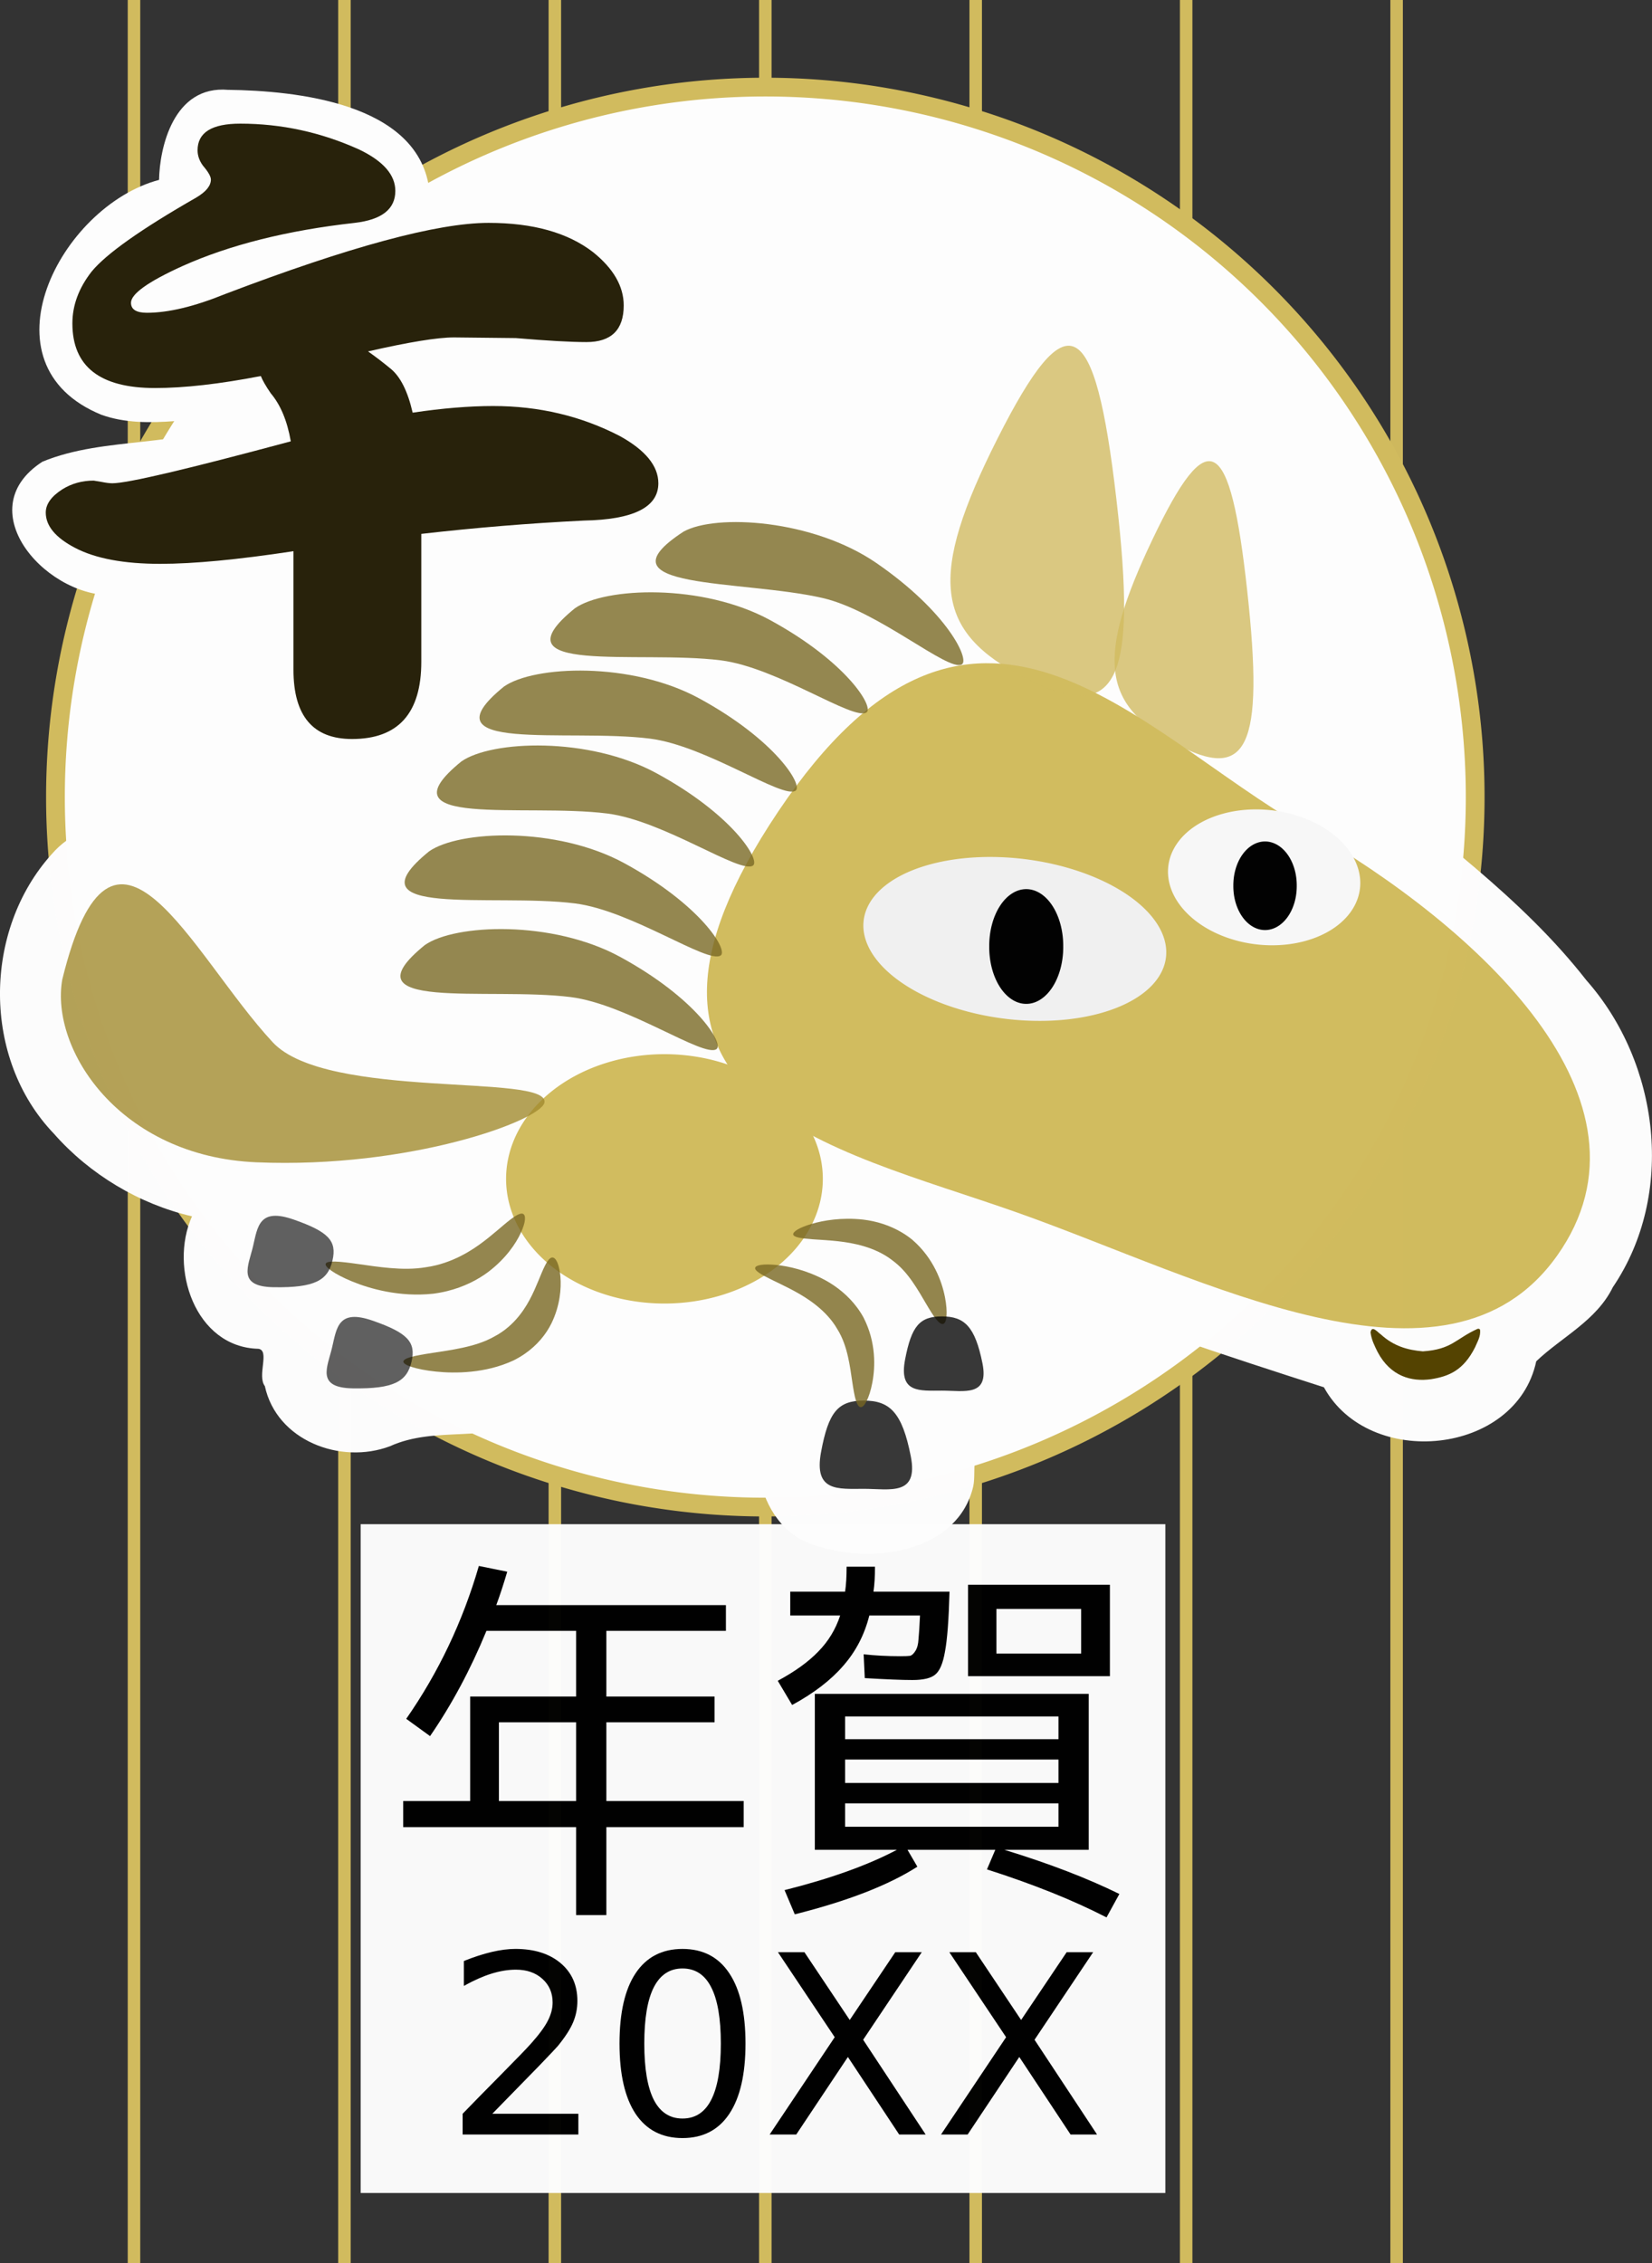
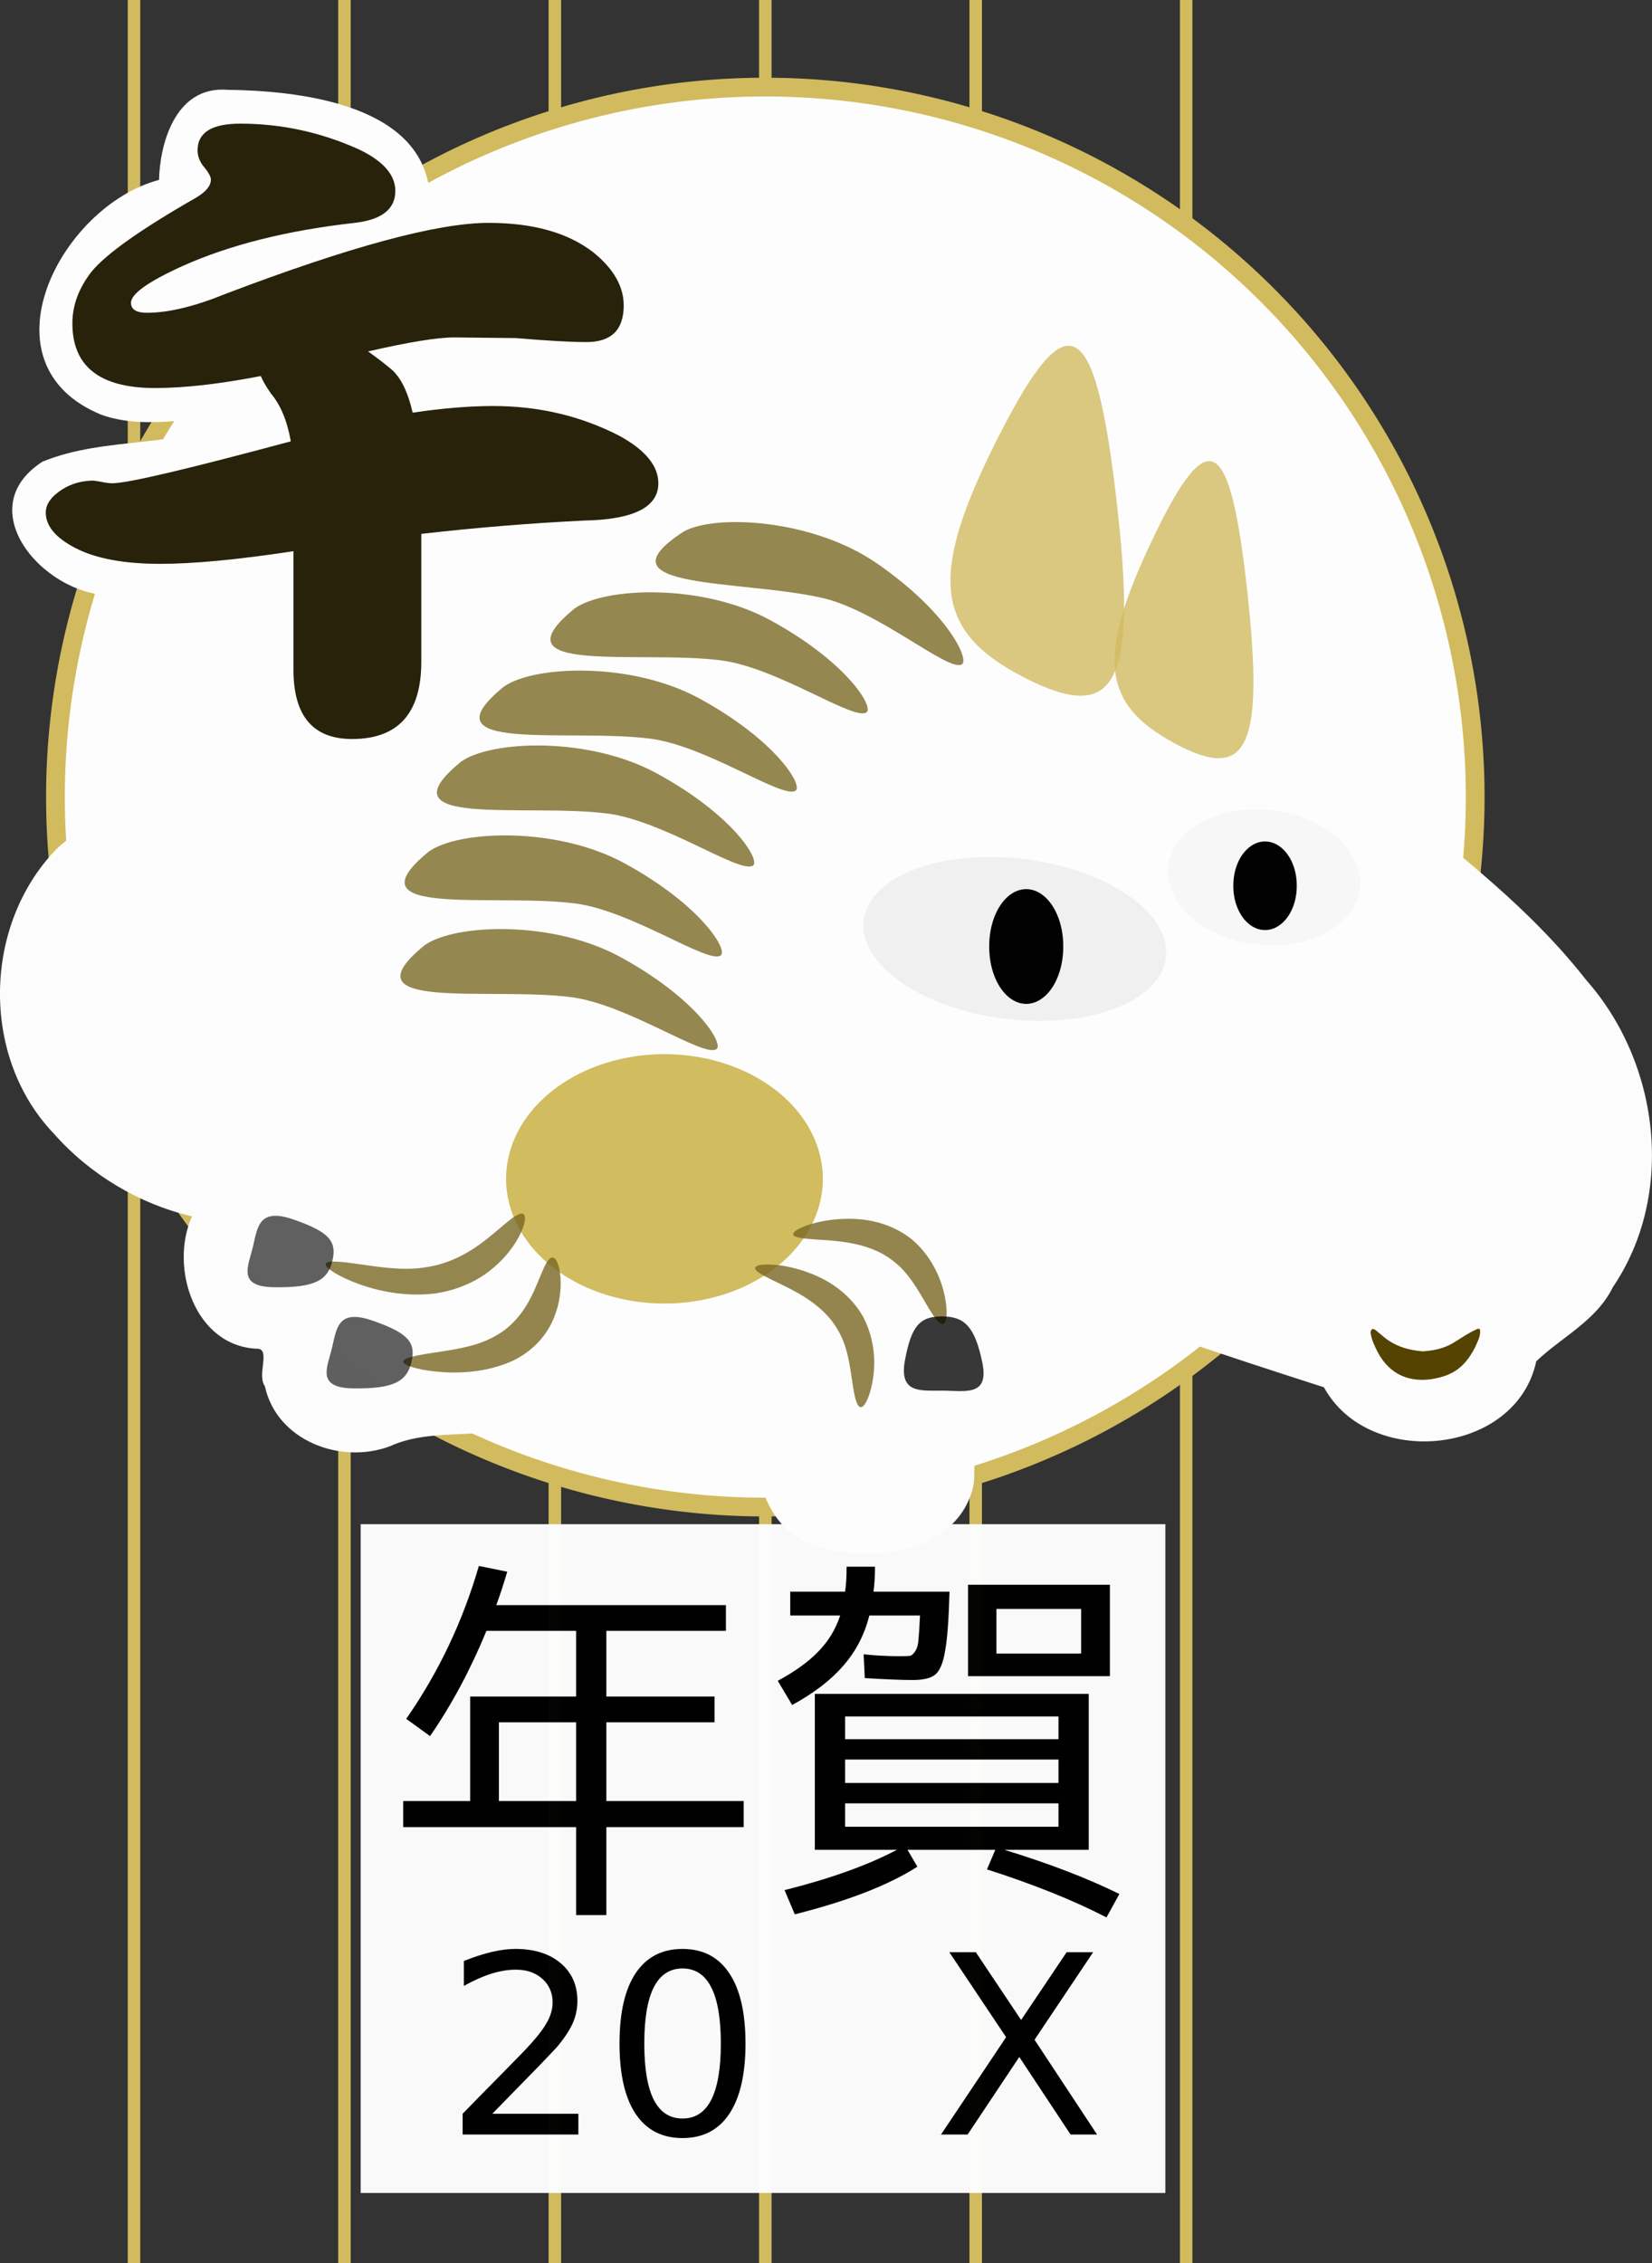
<svg xmlns="http://www.w3.org/2000/svg" version="1.1" viewBox="0 0 264.3 362">
  <rect x="0" y="0" width="264.3" height="362" fill="#333333" stroke="none" />
  <g transform="translate(-3.998 78.027)" opacity=".99">
    <g fill="#d3bc5f">
      <rect x="192.77" y="-78.027" width="2" height="362" />
      <rect x="159.1" y="-78.027" width="2" height="362" />
      <rect x="125.44" y="-78.027" width="2" height="362" />
      <rect x="91.769" y="-78.027" width="2" height="362" />
      <rect x="58.103" y="-78.027" width="2" height="362" />
      <rect x="24.436" y="-78.027" width="2" height="362" />
-       <rect x="226.44" y="-78.027" width="2" height="362" opacity=".98" />
    </g>
    <g transform="translate(-177.56 -492.39)" opacity=".98">
      <path d="m239.26 658.17h128.74v106.98h-128.74v-106.98z" fill="#fff" />
      <g transform="translate(-1.0063e-5 1.435)">
        <g transform="scale(.993 1.008)">
          <path d="m259.99 658.15 4.572 0.914c-0.61 2.032-1.199 3.8-1.768 5.303h36.999v4.084h-19.261v10.423h17.433v4.084h-17.433v12.495h22.126v4.145h-22.126v13.958h-4.876v-13.958h-27.856v-4.145h10.789v-16.579h17.067v-10.423h-14.446c-2.56 6.136-5.587 11.703-9.082 16.701l-3.84-2.743c5.201-7.355 9.102-15.441 11.703-24.259m15.665 24.808h-12.434v12.495h12.434v-12.495" />
          <path d="m319.24 658.27h4.572c-1e-5 1.544-0.081 2.865-0.244 3.962h12.252c-0.122 4.47-0.366 7.639-0.731 9.509-0.325 1.869-0.853 3.088-1.585 3.657-0.691 0.569-1.91 0.853-3.657 0.853-1.666 3e-5 -4.226-0.102-7.68-0.305l-0.183-3.779c1.869 0.203 3.84 0.305 5.912 0.305 0.772 4e-5 1.3-0.02 1.585-0.061 0.284-0.081 0.569-0.345 0.853-0.792 0.284-0.447 0.447-1.056 0.488-1.829 0.081-0.813 0.163-2.072 0.244-3.779h-8.168c-0.772 3.048-2.174 5.709-4.206 7.985-1.991 2.276-4.734 4.348-8.229 6.217l-2.316-3.84c2.763-1.463 4.937-3.007 6.522-4.632 1.625-1.625 2.804-3.535 3.535-5.73h-8.046v-3.779h8.838c0.163-1.097 0.244-2.418 0.244-3.962m-0.244 27.368h34.378v-3.596h-34.378v3.596m0 3.231v3.718h34.378v-3.718h-34.378m0 6.949v3.718h34.378v-3.718h-34.378m25.661 7.375c7.152 2.154 13.328 4.49 18.53 7.01l-2.072 3.718c-5.364-2.723-11.784-5.262-19.261-7.619l1.341-3.109h-14.141l1.585 2.682c-4.633 2.926-11.215 5.445-19.749 7.558l-1.646-3.84c7.396-1.829 13.43-3.962 18.103-6.4h-8.351-4.876v-24.747h44.13v24.747h-13.593m-1.28-27.551h-4.572v-14.507h22.857v14.507h-18.286m0-3.596h13.654v-7.071h-13.654v7.071" />
        </g>
        <path d="m260.32 751.04h13.77v3.32h-18.516v-3.32c1.497-1.55 3.535-3.626 6.113-6.231 2.591-2.617 4.219-4.303 4.883-5.059 1.263-1.419 2.142-2.617 2.637-3.594 0.508-0.99 0.762-1.96 0.762-2.91-1e-5 -1.55-0.547-2.812-1.641-3.789-1.081-0.977-2.494-1.465-4.238-1.465-1.237 2e-5 -2.546 0.215-3.926 0.645-1.367 0.43-2.832 1.081-4.394 1.953v-3.984c1.589-0.638 3.073-1.12 4.453-1.445 1.38-0.325 2.643-0.488 3.789-0.488 3.021 3e-5 5.43 0.755 7.227 2.266 1.797 1.51 2.695 3.529 2.695 6.055-2e-5 1.198-0.228 2.337-0.684 3.418-0.443 1.068-1.256 2.331-2.441 3.789-0.326 0.378-1.361 1.471-3.106 3.281-1.745 1.797-4.206 4.316-7.383 7.559" />
        <path d="m290.75 727.8c-2.031 3e-5 -3.561 1.003-4.59 3.008-1.016 1.992-1.523 4.994-1.523 9.004 0 3.997 0.508 6.999 1.523 9.004 1.029 1.992 2.559 2.988 4.59 2.988 2.044 0 3.574-0.996 4.59-2.988 1.029-2.005 1.543-5.006 1.543-9.004-2e-5 -4.01-0.514-7.012-1.543-9.004-1.016-2.005-2.546-3.008-4.59-3.008m0-3.125c3.268 3e-5 5.762 1.296 7.481 3.887 1.732 2.578 2.598 6.328 2.598 11.25-2e-5 4.909-0.866 8.659-2.598 11.25-1.719 2.578-4.212 3.867-7.481 3.867-3.268 0-5.768-1.289-7.5-3.867-1.719-2.591-2.578-6.341-2.578-11.25 0-4.922 0.859-8.672 2.578-11.25 1.732-2.591 4.232-3.887 7.5-3.887" />
-         <path d="m306.02 725.2h4.238l7.246 10.84 7.285-10.84h4.238l-9.375 14.004 10 15.156h-4.238l-8.203-12.402-8.262 12.402h-4.258l10.41-15.566-9.082-13.594" />
        <path d="m333.44 725.2h4.238l7.246 10.84 7.285-10.84h4.238l-9.375 14.004 10 15.156h-4.238l-8.203-12.402-8.262 12.402h-4.258l10.41-15.566-9.082-13.594" />
      </g>
    </g>
    <g>
      <path d="m240.01 49.474a113.57 113.57 0 0 1-227.14 0 113.57 113.57 0 1 1 227.14 0z" fill="#fff" stroke="#d3bc5f" stroke-width="3" />
      <g transform="translate(-223.91 -418.09)" opacity=".99">
        <path d="m397.78 385.53c-13.408 3.272-17.742 18.316-23.246 29.21-1.568 1.402-1.013 7.768-3.879 5.228-13.188-7.532-32.174-10.104-44.156 0.844-1.581 2.171-2.108 5.8-5.531 5.125-6.975 1.865-12.398 7.687-15.188 13.906-6.202 2.575-10.132 8.92-11.625 14.969-4.512 3.557-6.879 9.53-6.031 15.156-5.111 4.405-6.495 12.5-3.562 18.094-2.539 3.996-3.106 9.268-1.125 13.625-11.677-4.481-14.586-18.853-24.625-25.5-6.329-5.642-16.889-6.173-22.625 0.5-11.029 12.235-11.172 32.723 0.344 44.719 5.702 6.483 13.612 11.25 22.094 13.219-3.686 8.22 0.471 20.948 10.625 21.188 1.881 0.28-0.256 4.279 1.031 5.969 1.874 8.696 12.076 12.588 20 9.625 7.414-3.383 15.904-0.345 23.031-4.531 4.644-1.831 8.195-6.348 11.344-9.281 8.9 2.417 18.306-0.141 26.844-1.688 2.555 1.578 3.362 5.087 0.344 6.656-5.298 8.232-3.143 22.594 7.469 24.969 8.825 2.671 21.94 0.564 24.312-9.75 0.544-2.771-0.842-5.933 3.031-6 8.865-3.287 11.497-15.043 5.969-22.375-1.582-2.481-6.049-7.343-0.097-3.956 15.464 6.19 31.569 11.504 47.191 16.518 7.222 13.194 30.762 10.913 33.969-4.156 4.054-3.873 9.632-6.49 12.25-11.844 10.089-14.882 7.492-35.849-4.219-49.094-10.368-13.282-24.455-23.194-37.156-33.812-2.175-1.866-9.143-1.051-7-5.031 3.118-13.447-1.142-27.26-2.344-40.562-1.685-8.132-10.203-16-18.812-12.344-2.852 2.285-1.769-4.029-3.125-5.812-2.063-6.965-7.326-14.544-15.5-13.781z" fill="#fff" />
        <g transform="matrix(.578 0 0 .578 241.26 168.09)">
          <path transform="translate(98.766,-493.47)" d="m287.8 1159c0.249 1.869-0.81 3.448-1.379 4.87-3.22 6.383-7.233 8.024-12.158 8.815-5.401 0.761-11.221-0.734-14.815-7.528-0.789-1.622-1.69-3.298-1.956-5.43 0.378-2.142 2.013 0.042 2.833 0.544 3.594 3.298 7.495 4.357 11.654 4.71 8.072-0.544 9.021-3.454 15.096-6.21 0.238-0.053 0.545-0.118 0.725 0.229z" fill="#540" />
          <g transform="translate(-21.877,-3.664)">
            <g transform="translate(26.264,34.345)">
              <path transform="matrix(.452 -1.172 .526 .904 -4.51 433.15)" d="m269.71 330.94c30.312 3.368 33.968 11.712 15.895 36.28-18.073 24.567-27.127 23.561-39.367-4.374-12.239-27.935-6.841-35.274 23.471-31.906z" fill="#d3bc5f" fill-opacity=".788" />
-               <path transform="matrix(.819 0 0 .772 -30.691 -27.43)" d="m530.15 831.34c-37.298 55.755-119.58 8.069-182.63-15.541-63.057-23.611-146.48-39.601-80.576-143.72 65.908-104.12 120.28-29.216 178.34 6.154 58.063 35.37 122.17 97.356 84.868 153.11z" fill="#d3bc5f" />
+               <path transform="matrix(.819 0 0 .772 -30.691 -27.43)" d="m530.15 831.34z" fill="#d3bc5f" />
              <path transform="matrix(-.317 -.131 -.091 .122 521.38 563.4)" d="m651.43 178.38a75 131.43 0 1 1-150 0 75 131.43 0 1 1 150 0z" fill="#f9f9f9" />
              <path transform="matrix(-.542 .025 .078 .172 551.92 481.6)" d="m651.43 178.38a75 131.43 0 1 1-150 0 75 131.43 0 1 1 150 0z" fill="#f2f2f2" />
              <path transform="matrix(-.945 0 0 .772 960.55 380.34)" d="m684.29 170.52a9.286 15.714 0 1 1-18.571 0 9.286 15.714 0 1 1 18.571 0z" />
              <path transform="matrix(-1.103 0 0 1 1001.1 358.27)" d="m684.29 170.52a9.286 15.714 0 1 1-18.571 0 9.286 15.714 0 1 1 18.571 0z" />
-               <path transform="matrix(.819 0 0 .772 -30.691 -27.43)" d="m311.73 903.26c2.638 14.331-7.092 11.642-15.84 11.642-8.748 0-16.994 1.161-14.488-13.194 2.511-14.38 5.74-18.433 14.488-18.433 8.748 0 12.942 4.247 15.84 19.986z" fill-opacity=".788" />
              <path transform="matrix(.789 0 0 1.051 -191.06 196.97)" d="m495.98 376.9a55.56 32.831 0 1 1-111.12 0 55.56 32.831 0 1 1 111.12 0z" fill="#d3bc5f" />
              <path transform="matrix(.819 0 0 .772 -30.691 -27.43)" d="m294.77 885.63c0.642 0.062 1.339-0.707 2.039-2.202 0.7-1.495 1.41-3.721 1.922-6.588 0.511-2.868 0.824-6.386 0.503-10.371-0.322-3.985-1.288-8.443-3.485-12.988h-1e-5c-0.643-1.245-1.38-2.459-2.205-3.63-2.962-4.205-6.787-7.449-10.66-9.7-3.206-1.846-6.34-3.105-9.185-3.967-2.845-0.862-5.402-1.328-7.532-1.547-4.262-0.439-6.809 0.047-7.035 1.036-0.226 0.989 1.907 2.366 5.43 4.2 1.761 0.917 3.864 1.957 6.126 3.194s4.683 2.672 7.044 4.437c2.762 2.055 5.47 4.594 7.589 7.603 0.59 0.838 1.119 1.691 1.584 2.555 1.86 3.175 2.882 6.565 3.586 9.837 0.704 3.272 1.093 6.417 1.47 9.111 0.377 2.694 0.736 4.936 1.185 6.501 0.45 1.565 0.982 2.458 1.624 2.521z" fill="#786721" opacity=".8" />
              <path transform="matrix(.819 0 0 .772 -30.691 -27.43)" d="m322.69 855.79c0.617-0.198 0.991-1.19 1.111-2.854 0.12-1.665-9e-3 -4.011-0.549-6.873-0.54-2.862-1.495-6.247-3.202-9.812-1.708-3.565-4.18-7.31-7.823-10.645l-3e-5 -1e-5c-1.036-0.897-2.149-1.728-3.327-2.485-4.232-2.715-8.924-4.195-13.31-4.735-3.624-0.431-6.974-0.347-9.915-0.01-2.941 0.337-5.475 0.925-7.528 1.572-4.105 1.294-6.294 2.761-6.153 3.767 0.141 1.006 2.604 1.431 6.517 1.725 1.956 0.147 4.273 0.271 6.807 0.515 2.534 0.244 5.285 0.607 8.097 1.301 3.287 0.802 6.694 2.074 9.722 4.017 0.843 0.541 1.635 1.12 2.372 1.735 2.847 2.2 4.993 4.933 6.803 7.684 1.81 2.751 3.283 5.51 4.585 7.857 1.302 2.346 2.428 4.281 3.398 5.552 0.97 1.271 1.78 1.886 2.396 1.688z" fill="#786721" opacity=".8" />
              <path transform="matrix(.819 0 0 .772 -30.691 -27.43)" d="m335.95 869.91c2.276 12.057-6.117 9.795-13.662 9.795-7.545 0-14.658 0.976-12.496-11.101 2.166-12.098 4.95-15.508 12.496-15.508 7.545 0 11.163 3.573 13.662 16.814z" fill-opacity=".788" />
              <g transform="matrix(.816 -.069 .074 .769 -107.93 -29.044)">
                <path d="m131.87 851.36c-0.299 0.554 0.301 1.497 1.701 2.738 1.4 1.241 3.604 2.789 6.589 4.419 2.985 1.63 6.76 3.346 11.278 4.68 4.519 1.333 9.79 2.277 15.6 2.146l2e-5 1e-5c1.606-0.074 3.212-0.244 4.802-0.511 5.709-0.96 10.666-3.091 14.543-5.671 3.19-2.142 5.707-4.458 7.679-6.675 1.973-2.217 3.406-4.335 4.413-6.169 2.014-3.668 2.392-6.166 1.381-6.772-1.012-0.607-3.298 0.758-6.589 3.19-1.645 1.216-3.549 2.69-5.728 4.229-2.179 1.538-4.633 3.139-7.431 4.551-3.262 1.656-7.039 3.066-11.123 3.753-1.137 0.191-2.27 0.322-3.391 0.389-4.175 0.386-8.287-0.073-12.155-0.77-3.868-0.698-7.482-1.628-10.594-2.385-3.112-0.758-5.718-1.347-7.608-1.579-1.89-0.232-3.068-0.115-3.368 0.439z" fill="#786721" opacity=".79" />
                <path d="m154.82 888.73c-2e-3 0.637 0.959 1.379 2.755 2.166 1.796 0.787 4.434 1.626 7.79 2.304 3.356 0.678 7.439 1.196 11.99 1.107 4.551-0.089 9.576-0.795 14.569-2.724h2e-5c1.363-0.57 2.681-1.236 3.939-1.991 4.519-2.714 7.837-6.347 10.008-10.086 1.777-3.096 2.887-6.154 3.57-8.947 0.683-2.792 0.943-5.32 0.964-7.436 0.043-4.233-0.791-6.806-1.954-7.09-1.163-0.283-2.516 1.768-4.245 5.18-0.865 1.706-1.833 3.746-3.012 5.935s-2.567 4.524-4.343 6.779c-2.066 2.64-4.694 5.198-7.927 7.139-0.9 0.54-1.824 1.02-2.768 1.434-3.452 1.673-7.242 2.497-10.932 3.01-3.689 0.513-7.266 0.718-10.326 0.938-3.06 0.22-5.601 0.447-7.353 0.805-1.752 0.358-2.722 0.838-2.725 1.476z" fill="#786721" opacity=".8" />
                <path d="m113.67 858.22c-12.558-1.327-7.89-8.358-5.7-15.255 2.19-6.896 3.291-13.673 14.581-8.285 11.309 5.398 13.866 8.907 11.676 15.803-2.19 6.897-6.766 9.193-20.557 7.736z" fill-opacity=".788" opacity=".79" />
                <path d="m137 896.71c-12.558-1.327-7.89-8.358-5.7-15.255 2.19-6.896 3.291-13.673 14.581-8.285 11.309 5.398 13.866 8.907 11.676 15.803-2.19 6.897-6.766 9.193-20.557 7.736z" fill-opacity=".788" opacity=".79" />
              </g>
-               <path transform="matrix(.819 0 0 .772 -30.691 -27.43)" d="m187.91 776.44c-1.066 6.309-45.254 23.743-97.33 21.409-46.316-2.075-69.721-40.491-65.629-65.491 17.133-74.28 43.597-8.919 71.131 22.466 18.28 20.837 93.616 11.026 91.828 21.615z" fill="#a0892c" fill-opacity=".788" />
              <path transform="matrix(.819 0 0 .772 -30.691 -27.43)" d="m272.81 664.61c2.548-1.923-6.762-18.148-32.577-33.057-22.96-13.26-55.847-11.818-66.007-4.237-27.828 24.004 21.423 14.923 49.292 18.647 19.19 2.564 45.015 21.875 49.292 18.647z" fill="#786721" fill-opacity=".788" />
              <path transform="matrix(.819 0 0 .772 -30.691 -27.43)" d="m258.41 691.46c2.548-1.923-6.762-18.148-32.577-33.057-22.96-13.26-55.847-11.818-66.007-4.237-27.828 24.004 21.423 14.923 49.292 18.647 19.19 2.564 45.015 21.875 49.292 18.647z" fill="#786721" fill-opacity=".788" />
              <path transform="matrix(.819 0 0 .772 -30.691 -27.43)" d="m247.5 723.69c2.548-1.923-6.762-18.148-32.577-33.057-22.96-13.26-55.847-11.818-66.007-4.237-27.828 24.004 21.423 14.923 49.292 18.647 19.19 2.564 45.015 21.875 49.292 18.647z" fill="#786721" fill-opacity=".788" />
              <path transform="matrix(.819 0 0 .772 -30.691 -27.43)" d="m246.07 757.27c2.548-1.923-6.762-18.148-32.577-33.057-22.96-13.26-55.847-11.818-66.007-4.237-27.828 24.004 21.423 14.923 49.292 18.647 19.19 2.564 45.015 21.875 49.292 18.647z" fill="#786721" fill-opacity=".788" />
              <path transform="matrix(.819 0 0 .772 -30.691 -27.43)" d="m296.78 636.55c2.548-1.923-6.762-18.148-32.577-33.057-22.96-13.26-55.847-11.818-66.007-4.237-27.828 24.004 21.423 14.923 49.292 18.647 19.19 2.564 45.015 21.875 49.292 18.647z" fill="#786721" fill-opacity=".788" />
              <path transform="matrix(.819 0 0 .772 -30.691 -27.43)" d="m328.97 619.37c2.739-1.64-4.786-18.766-28.863-36.345-21.414-15.635-54.267-17.711-65.178-11.258-30.231 20.897 19.708 17.125 47.02 23.802 18.807 4.598 42.423 26.554 47.02 23.802z" fill="#786721" fill-opacity=".788" />
              <path transform="matrix(.565 -1.381 .658 1.065 -121.49 408.17)" d="m269.71 330.94c30.312 3.368 33.968 11.712 15.895 36.28-18.073 24.567-27.127 23.561-39.367-4.374-12.239-27.935-6.841-35.274 23.471-31.906z" fill="#d3bc5f" fill-opacity=".788" />
            </g>
          </g>
        </g>
      </g>
      <g transform="matrix(2.727 0 0 2.727 -403.46 -419.2)" fill="#fff">
        <path d="m162.81 130.38c-3.227-0.285-4.031 3.418-4.062 5.281-5.806 1.541-10.606 10.83-3.375 13.781 2.737 0.975 5.898-0.045 8.5 0.156-3.855 1.847-8.247 1.06-11.969 2.594-4.46 2.884 0.439 8.207 4.438 7.812 2.737 0.39 5.566 0.076 8.281-0.281-1.171 4.582 0.618 12.123 6.781 10.625 6.189-0.733 4.183-8.993 5.312-12.188 4.069-1.121 12.43 1.357 13.312-4.719-0.466-4.76-6.491-6.077-10.406-6.5 3.764 1.383 9.85-0.418 8.156-5.344-1.645-5.648-9.323-5.471-13.188-5.469-0.725-4.985-7.815-5.695-11.781-5.75zm12.969 16.531c7.04-0.35-3.275 0.421 0 0z" fill="#fff" />
      </g>
      <path d="m42.425-58.25c6.605 8.2e-5 12.961 1.385 19.068 4.155 3.835 1.847 5.752 4.048 5.753 6.605-5.4e-5 2.912-2.166 4.616-6.498 5.113-10.795 1.207-19.992 3.515-27.591 6.924-5.468 2.486-8.203 4.439-8.203 5.859-2.7e-5 1.065 0.852 1.598 2.557 1.598 3.409 5.4e-5 7.563-0.994 12.464-2.983 19.956-7.599 34.018-11.398 42.185-11.398 7.102 8.2e-5 12.677 1.562 16.725 4.687 3.267 2.628 4.9 5.468 4.9 8.522-1e-4 3.906-1.989 5.859-5.965 5.859-2.486 5.5e-5 -6.25-0.213-11.292-0.639l-9.907-0.107c-2.628 5.4e-5 -7.208 0.746-13.742 2.237 1.207 0.852 2.415 1.776 3.622 2.77 1.562 1.278 2.734 3.622 3.515 7.031 4.758-0.71 9.055-1.065 12.89-1.065 7.315 5.4e-5 14.062 1.598 20.24 4.794 4.119 2.273 6.178 4.794 6.179 7.564-1.1e-4 3.835-3.977 5.824-11.931 5.965-8.664 0.426-17.329 1.136-25.993 2.131v20.453c-5.5e-5 8.238-3.693 12.357-11.079 12.357-6.25 0-9.374-3.693-9.374-11.079v-18.962c-8.877 1.349-15.979 2.024-21.306 2.024-5.824 2.8e-5 -10.369-0.852-13.636-2.557-3.125-1.633-4.687-3.515-4.687-5.646 0-1.349 0.888-2.592 2.663-3.728 1.491-0.923 3.16-1.385 5.007-1.385l1.278 0.213c0.71 0.142 1.278 0.213 1.704 0.213 2.415 2.728e-5 11.931-2.237 28.549-6.711-0.568-3.267-1.633-5.824-3.196-7.67-0.781-1.136-1.314-2.059-1.598-2.77-6.605 1.278-12.251 1.917-16.938 1.917-8.806 5.4e-5 -13.209-3.444-13.209-10.333 0-2.912 1.03-5.681 3.089-8.309 2.344-2.841 7.918-6.782 16.725-11.825 1.562-0.923 2.344-1.882 2.344-2.876-2.7e-5 -0.497-0.426-1.243-1.278-2.237-0.568-0.781-0.852-1.598-0.852-2.45-2.7e-5 -2.841 2.273-4.261 6.818-4.261" fill="#28220b" />
    </g>
  </g>
</svg>